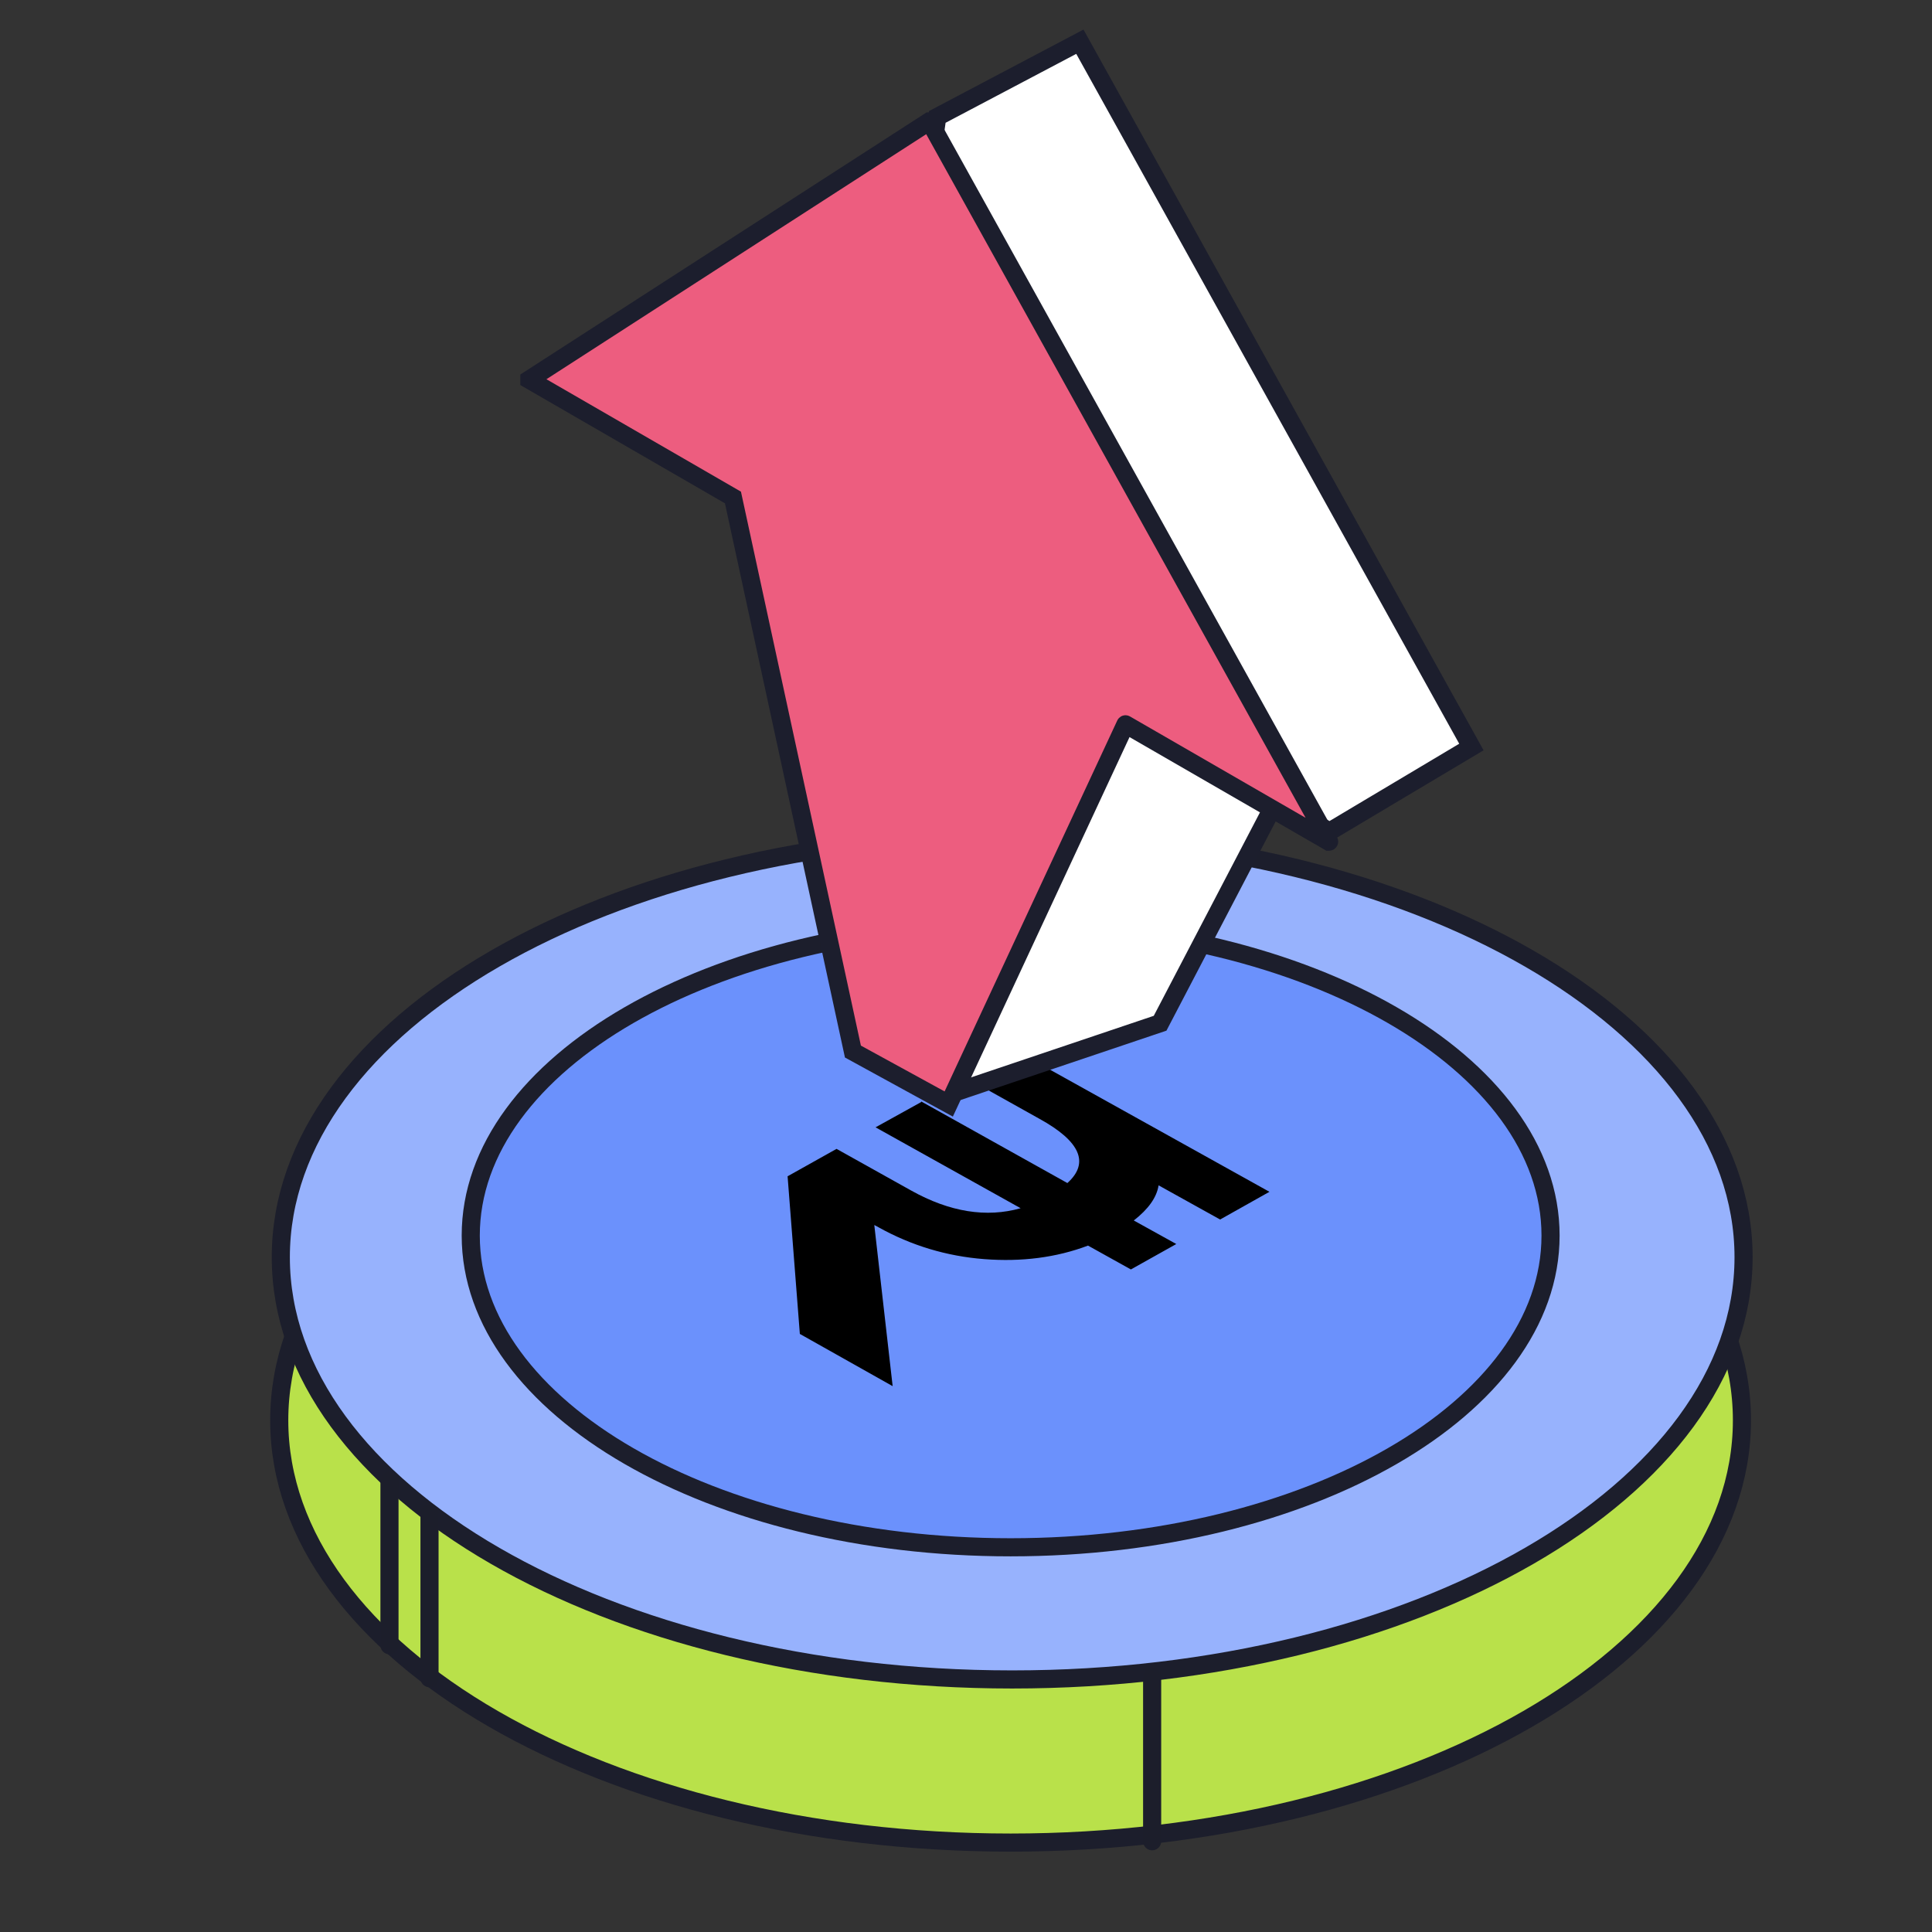
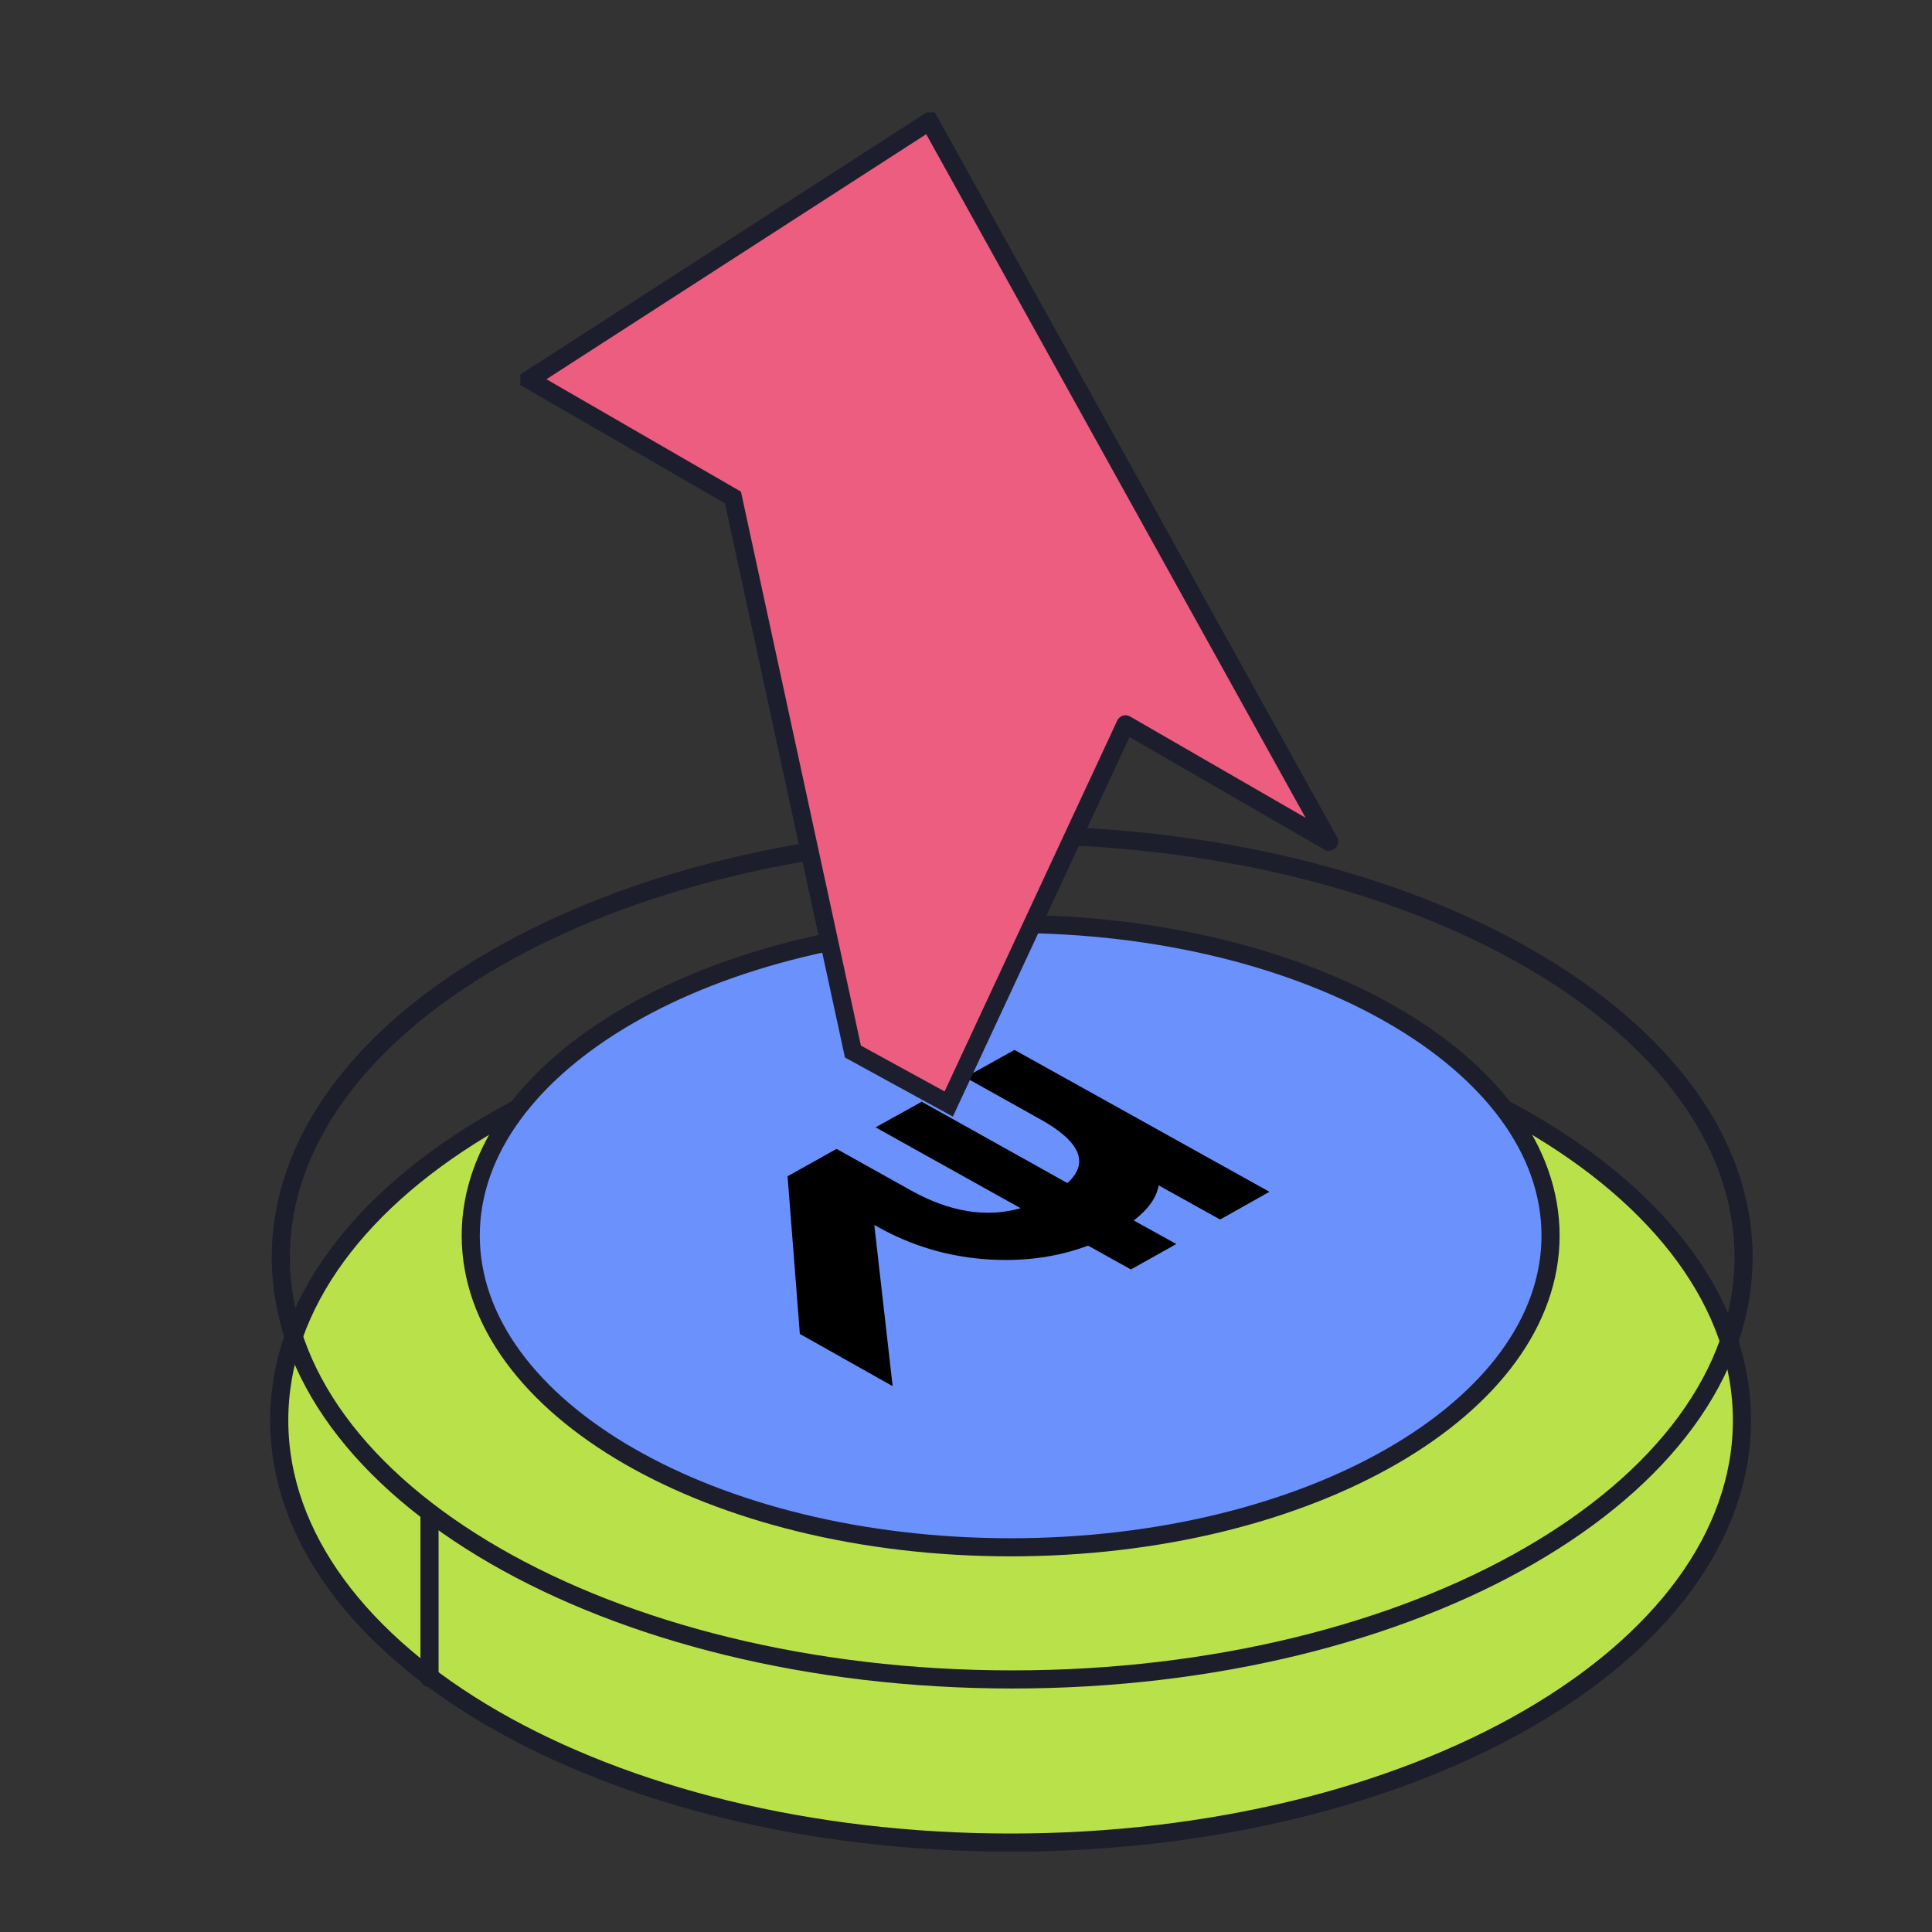
<svg xmlns="http://www.w3.org/2000/svg" width="32" height="32" viewBox="0 0 32 32" fill="none">
  <rect x="0" y="0" width="32" height="32" fill="#333333" stroke="none" />
  <path d="M16.739 30.519C23.429 30.519 28.852 27.388 28.852 23.525C28.852 19.663 23.429 16.531 16.739 16.531C10.049 16.531 4.625 19.663 4.625 23.525C4.625 27.388 10.049 30.519 16.739 30.519Z" fill="#B9E14A" />
  <path d="M16.739 30.519C23.429 30.519 28.852 27.388 28.852 23.525C28.852 19.663 23.429 16.531 16.739 16.531C10.049 16.531 4.625 19.663 4.625 23.525C4.625 27.388 10.049 30.519 16.739 30.519Z" stroke="#1C1E2C" stroke-width="0.3" stroke-miterlimit="10" />
-   <path d="M16.765 27.817C23.455 27.817 28.879 24.686 28.879 20.823C28.879 16.961 23.455 13.83 16.765 13.83C10.075 13.83 4.651 16.961 4.651 20.823C4.651 24.686 10.075 27.817 16.765 27.817Z" fill="#97B2FD" />
  <path d="M16.765 27.817C23.455 27.817 28.879 24.686 28.879 20.823C28.879 16.961 23.455 13.83 16.765 13.83C10.075 13.83 4.651 16.961 4.651 20.823C4.651 24.686 10.075 27.817 16.765 27.817Z" stroke="#1C1E2C" stroke-width="0.3" stroke-miterlimit="10" />
  <path d="M16.739 25.628C21.678 25.628 25.682 23.317 25.682 20.465C25.682 17.614 21.678 15.303 16.739 15.303C11.8 15.303 7.797 17.614 7.797 20.465C7.797 23.317 11.8 25.628 16.739 25.628Z" fill="#6B91FC" />
  <path d="M16.739 25.628C21.678 25.628 25.682 23.317 25.682 20.465C25.682 17.614 21.678 15.303 16.739 15.303C11.8 15.303 7.797 17.614 7.797 20.465C7.797 23.317 11.8 25.628 16.739 25.628Z" stroke="#1C1E2C" stroke-width="0.3" stroke-miterlimit="10" />
  <path d="M15.261 18.245L17.679 19.595C18.047 19.264 17.898 18.907 17.22 18.533L15.987 17.844L16.803 17.39L21.026 19.74L20.209 20.199L19.19 19.633C19.158 19.836 19.019 20.028 18.779 20.215L19.483 20.605L18.731 21.026L18.021 20.631C17.497 20.829 16.921 20.903 16.302 20.855C15.682 20.807 15.095 20.631 14.55 20.327L14.481 20.29L14.785 22.959L13.248 22.094L13.045 19.483L13.856 19.029L15.09 19.718C15.73 20.076 16.339 20.172 16.905 20.012L14.502 18.672L15.255 18.255L15.261 18.245Z" fill="black" />
-   <path d="M6.451 24.523V27.251" stroke="#1C1E2B" stroke-width="0.3" stroke-linecap="round" stroke-linejoin="round" />
  <path d="M7.114 25.062V27.796" stroke="#1C1E2B" stroke-width="0.3" stroke-linecap="round" stroke-linejoin="round" />
-   <path d="M19.083 27.769V30.497" stroke="#1C1E2B" stroke-width="0.3" stroke-linecap="round" stroke-linejoin="round" />
-   <path d="M15.847 18.083L14.849 6.722L15.524 1.937L17.886 0.691L24.371 12.373L22.022 13.773L21.283 13.347C21.274 13.34 21.262 13.334 21.247 13.329C21.228 13.323 21.201 13.318 21.17 13.324C21.138 13.331 21.111 13.347 21.093 13.366C21.078 13.38 21.068 13.396 21.062 13.41L19.215 16.948L15.847 18.083Z" fill="white" stroke="#1C1E2D" stroke-width="0.3" />
  <path d="M15.392 2.011L8.768 6.285C8.768 6.285 8.768 6.288 8.768 6.291L12.14 8.24L14.127 17.417L15.714 18.286L18.641 11.998C18.641 11.998 18.641 11.995 18.644 11.998L22.01 13.941C22.01 13.941 22.017 13.941 22.014 13.938L15.395 2.011C15.395 2.011 15.395 2.011 15.392 2.011Z" fill="#ED5D7F" stroke="#1C1E2D" stroke-width="0.3" stroke-miterlimit="10" />
</svg>